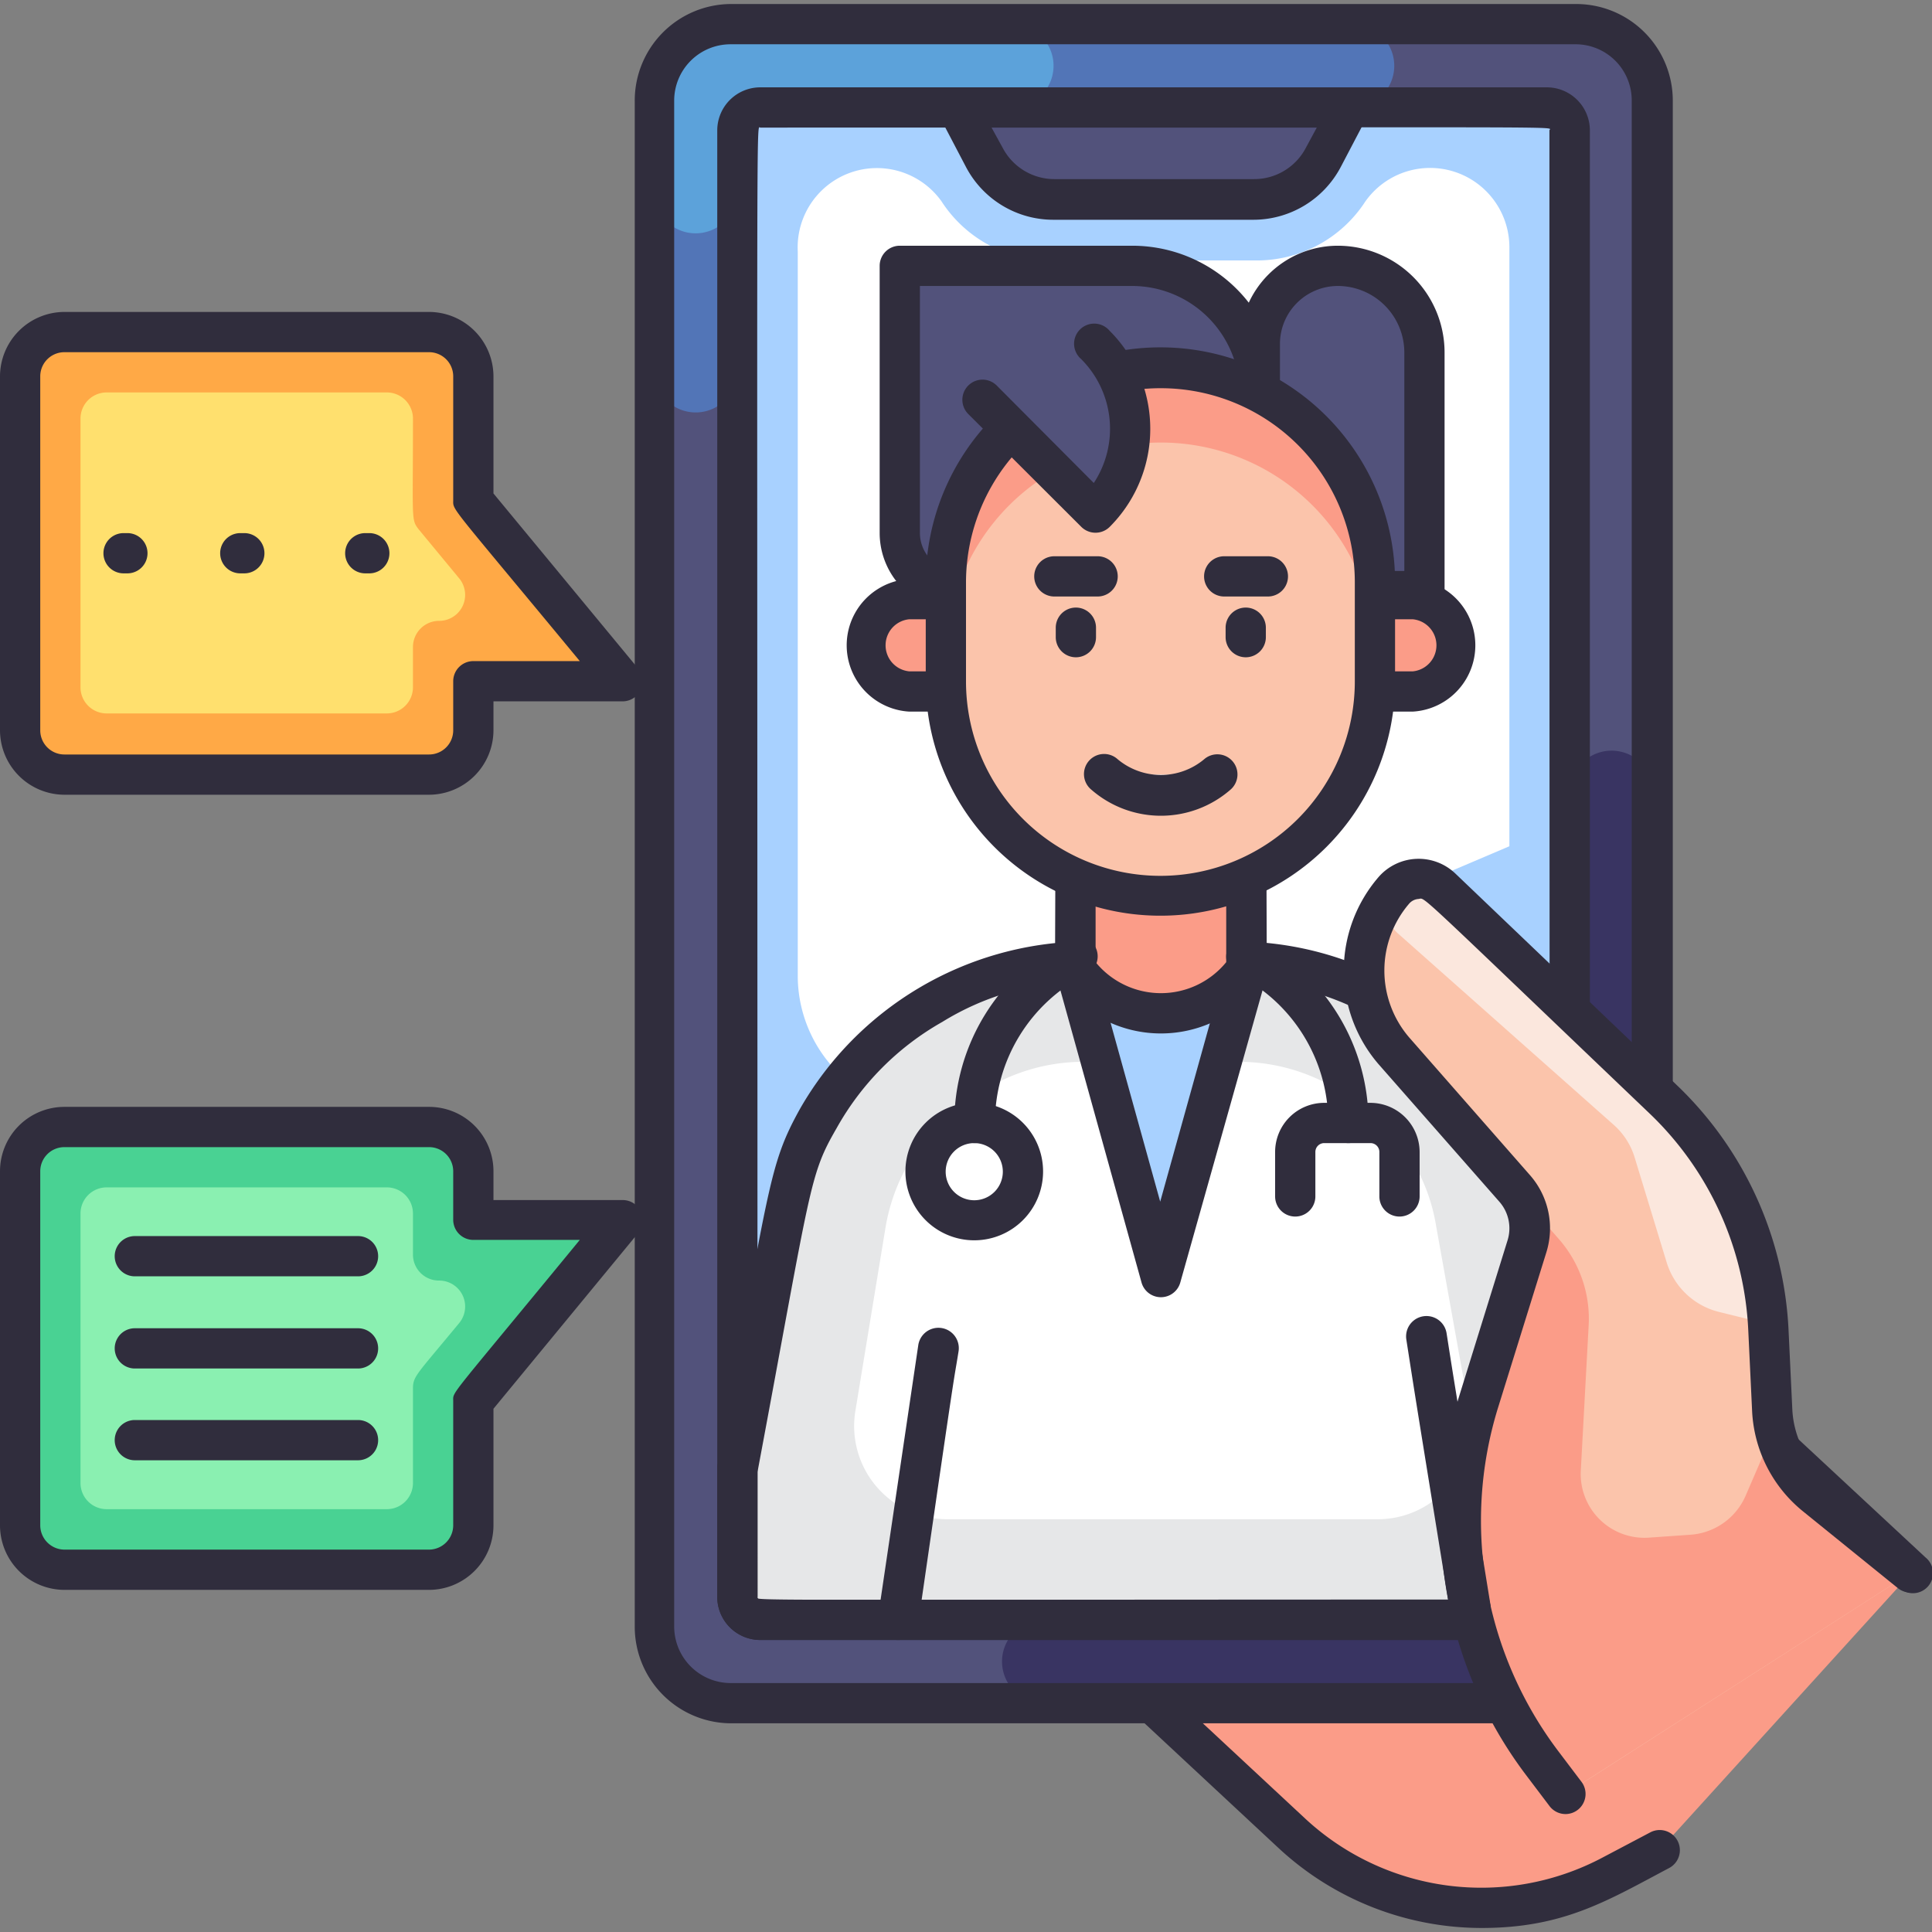
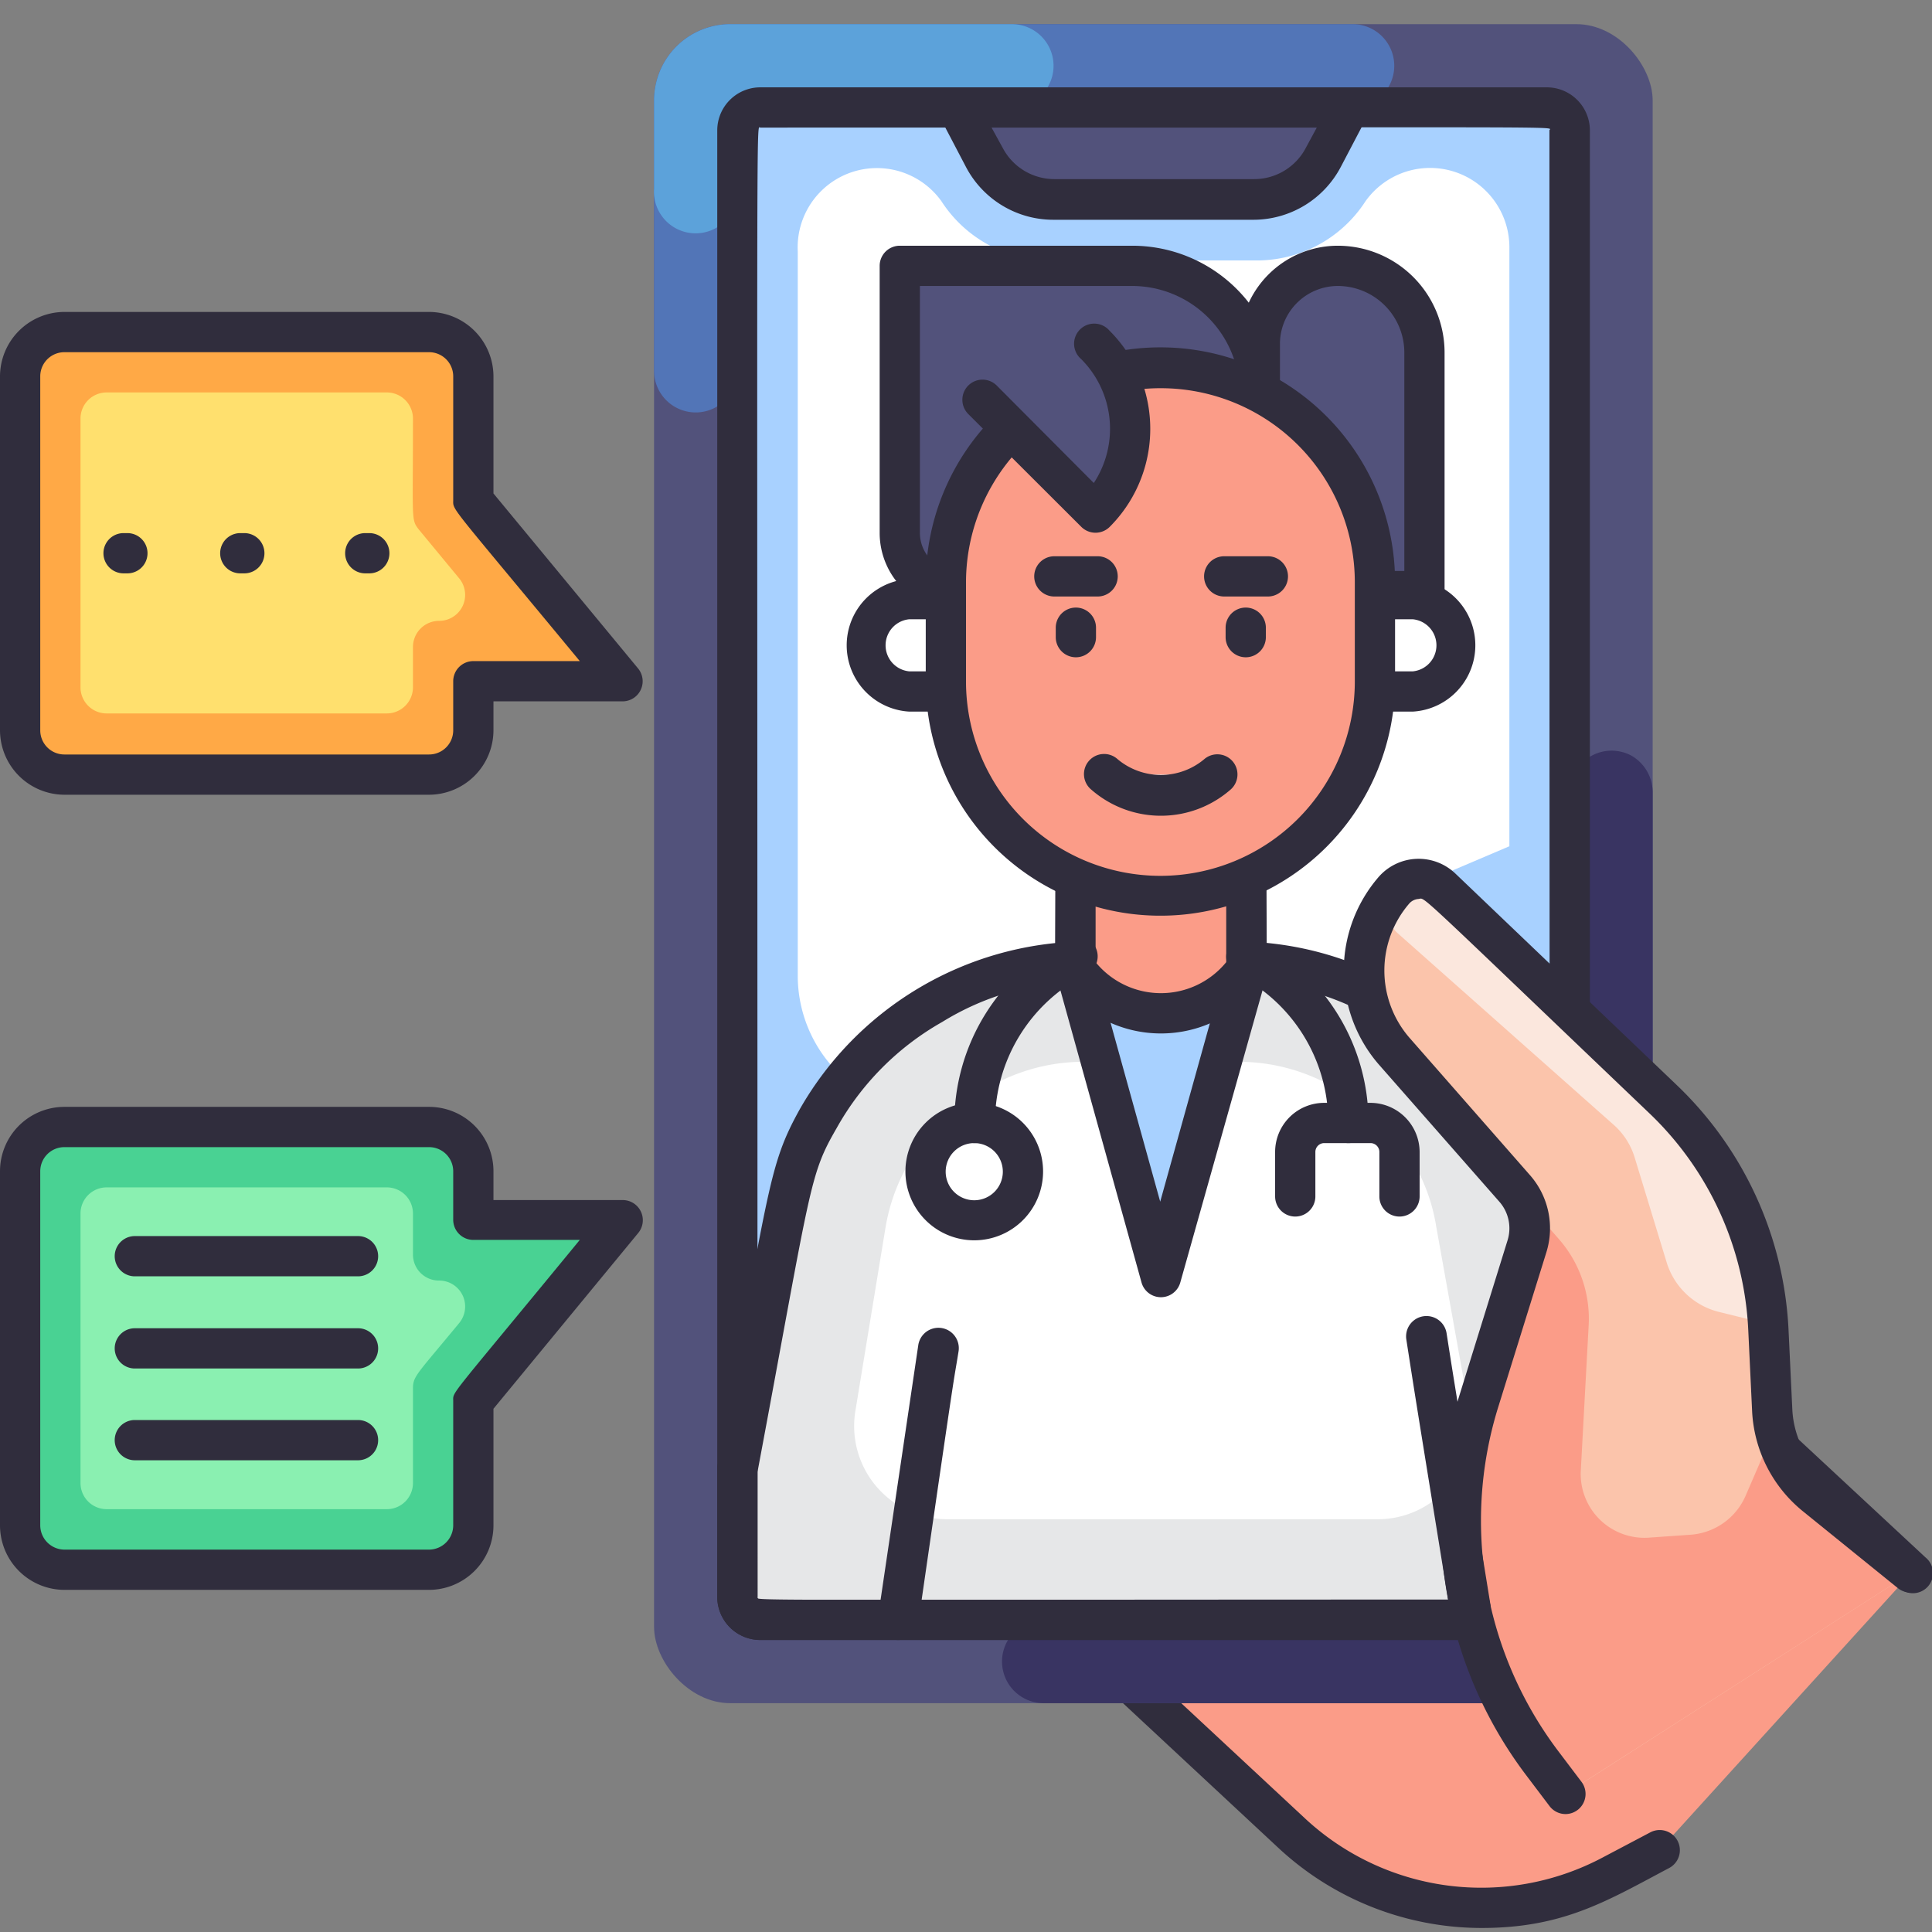
<svg xmlns="http://www.w3.org/2000/svg" height="512" viewBox="0 0 96 96" width="512">
  <rect x="0" y="0" width="96" height="96" fill="#808080" stroke="none" />
  <g id="Online_Doctor" data-name="Online Doctor">
    <path d="m82.46 91.93-2.33 1.24a13.85 13.85 0 0 1 -15.95-2.08l-10.74-10 20.76-22.31 20.8 19.34z" fill="#fb9c88" />
    <path d="m73.62 95.8a14.83 14.83 0 0 1 -10.12-4l-10.74-10a1 1 0 0 1 0-1.41l20.71-22.29a1 1 0 0 1 1.41-.05l20.8 19.34a1 1 0 1 1 -1.36 1.46l-20.07-18.66-19.4 20.86 10 9.31a12.86 12.86 0 0 0 14.8 1.93l2.35-1.24a1 1 0 0 1 .94 1.77c-3.08 1.63-5.25 2.98-9.32 2.98z" fill="#302d3d" />
    <rect fill="#52527b" height="83.43" rx="3.79" width="49.62" x="32.5" y="1.2" />
    <path d="m36.63 6.48a1.14 1.14 0 0 1 1.14-1.14h29.44a2.07 2.07 0 0 0 0-4.14h-30.92a3.79 3.79 0 0 0 -3.79 3.8v13.43a2.07 2.07 0 0 0 1.94 2.06 2.06 2.06 0 0 0 2.19-2.06z" fill="#5275b7" />
    <path d="m36.29 1.2a3.79 3.79 0 0 0 -3.79 3.8v4.38a2.07 2.07 0 1 0 4.13 0v-2.9a1.14 1.14 0 0 1 1.14-1.14h12.51a2.07 2.07 0 0 0 0-4.14z" fill="#5ca2da" />
    <path d="m78 79.35a1.14 1.14 0 0 1 -1.14 1.14h-25a2.07 2.07 0 1 0 0 4.14h26.47a3.79 3.79 0 0 0 3.79-3.79v-41.48a2.1 2.1 0 0 0 -1.07-1.82 2.08 2.08 0 0 0 -3.05 1.82z" fill="#393462" />
-     <path d="m78.33 85.63h-42a4.8 4.8 0 0 1 -4.79-4.8v-75.83a4.8 4.8 0 0 1 4.75-4.8h42a4.8 4.8 0 0 1 4.83 4.8v75.83a4.8 4.8 0 0 1 -4.79 4.8zm-42.04-83.43a2.8 2.8 0 0 0 -2.79 2.8v75.83a2.81 2.81 0 0 0 2.79 2.8h42a2.8 2.8 0 0 0 2.79-2.8v-75.83a2.79 2.79 0 0 0 -2.75-2.8z" fill="#302d3d" />
    <rect fill="#a8d1ff" height="41.35" rx="1.14" transform="matrix(0 1 -1 0 100.23 -14.4)" width="75.16" x="19.74" y="22.24" />
    <path d="m75 12.27v29.78l-4.23 1.8a7.71 7.71 0 0 0 -4.51 5.55l-1.48 7.3a6.51 6.51 0 0 1 -6.37 5.21h-3.78a6.53 6.53 0 0 1 -4.06-1.42l-8.38-6.7a6.8 6.8 0 0 1 -2.55-5.3v-36a3.94 3.94 0 0 1 7.14-2.49 6.43 6.43 0 0 0 5.57 2.94h9.93a6.43 6.43 0 0 0 5.57-2.94 3.94 3.94 0 0 1 7.15 2.27z" fill="#fff" />
    <path d="m78.08 70v9.33a1.14 1.14 0 0 1 -1.15 1.14h-39.15a1.14 1.14 0 0 1 -1.14-1.14v-6.33l2.42-12.9a15.22 15.22 0 0 1 14.76-12.32h7.72a15.55 15.55 0 0 1 13.19 7.81c1.5 2.72 1.51 4.13 3.35 14.41z" fill="#e6e7e8" />
    <path d="m47.06 75.49a4.63 4.63 0 0 1 -4.56-5.36l1.5-9.13a9.42 9.42 0 0 1 4.33-6.47l.61-.39a9.41 9.41 0 0 1 4.9-1.38h7.72a9.44 9.44 0 0 1 4.95 1.41 10 10 0 0 1 3.85 3.83 9.12 9.12 0 0 1 1 2.92l1.64 9.14a4.61 4.61 0 0 1 -4.54 5.43z" fill="#fff" />
    <path d="m76.93 81.49h-39.15a2.14 2.14 0 0 1 -2.14-2.14c0-6.9 0-6.36 0-6.49 2.62-14 2.54-14.93 4.11-17.76a16.53 16.53 0 0 1 14-8.32h7.72a16.17 16.17 0 0 1 15.82 13.15c1.89 10.59 1.79 9.95 1.79 10.09v9.33a2.14 2.14 0 0 1 -2.15 2.14zm-39.29-8.35v6.21a.14.14 0 0 0 .14.14c41.94 0 39.3.07 39.3-.14v-9.24l-1.76-9.84a13.34 13.34 0 0 0 -6.16-9.12 13.51 13.51 0 0 0 -7.62-2.37h-7.72a13.38 13.38 0 0 0 -7 2 13.76 13.76 0 0 0 -5.25 5.28c-1.37 2.37-1.24 2.72-3.93 17.08z" fill="#302d3d" />
    <path d="m53.44 48.15 4.24 15.3 4.25-15.3z" fill="#a8d1ff" />
    <path d="m56.72 63.72-4.25-15.31a1 1 0 0 1 1-1.26h8.49a1 1 0 0 1 1 1.26l-4.31 15.31a1 1 0 0 1 -1.93 0zm-2-14.57 2.93 10.56 2.94-10.56z" fill="#302d3d" />
    <path d="m61.93 48.15a5.2 5.2 0 0 1 -8.49 0v-6.15h8.49z" fill="#fb9c88" />
    <path d="m52.62 48.72c-.26-.37-.18-.14-.18-6.71a1 1 0 0 1 1-1h8.49a1 1 0 0 1 1 1c0 6.57.08 6.34-.18 6.71a6.19 6.19 0 0 1 -10.13 0zm1.82-.91a4.19 4.19 0 0 0 6.49 0v-4.81h-6.49z" fill="#302d3d" />
    <path d="m44.71 13.21h11.55a6.33 6.33 0 0 1 6.33 6.33v9.82a0 0 0 0 1 0 0h-15a2.89 2.89 0 0 1 -2.89-2.89v-13.26a0 0 0 0 1 .01 0z" fill="#52527b" />
    <path d="m62.6 30.37h-15a3.89 3.89 0 0 1 -3.89-3.89v-13.27a1 1 0 0 1 1-1h11.55a7.34 7.34 0 0 1 7.34 7.34v9.82a1 1 0 0 1 -1 1zm-16.89-16.16v12.27a1.89 1.89 0 0 0 1.89 1.89h14v-8.82a5.35 5.35 0 0 0 -5.34-5.34z" fill="#302d3d" />
    <path d="m70.78 29.37h-6.06a2.13 2.13 0 0 1 -2.12-2.13v-10.15a3.88 3.88 0 0 1 3.87-3.88 4.31 4.31 0 0 1 4.31 4.31z" fill="#52527b" />
    <path d="m70.78 30.37h-6.06a3.13 3.13 0 0 1 -3.12-3.13v-10.15a4.88 4.88 0 0 1 4.87-4.88 5.31 5.31 0 0 1 5.31 5.31v11.85a1 1 0 0 1 -1 1zm-4.31-16.16a2.88 2.88 0 0 0 -2.87 2.88v10.15a1.13 1.13 0 0 0 1.12 1.13h5.06v-10.85a3.31 3.31 0 0 0 -3.31-3.31z" fill="#302d3d" />
-     <rect fill="#fb9c88" height="4.59" rx="2.29" width="29.6" x="42.88" y="29.77" />
    <path d="m70.19 35.36h-25a3.3 3.3 0 0 1 0-6.59h25a3.3 3.3 0 0 1 0 6.59zm-25-4.59a1.3 1.3 0 0 0 0 2.59h25a1.3 1.3 0 0 0 0-2.59z" fill="#302d3d" />
    <path d="m68.34 28.92v4.94a10.66 10.66 0 0 1 -21.32 0v-4.94a10.66 10.66 0 0 1 21.32 0z" fill="#fb9c88" />
-     <path d="m68.34 32.65v1.21a10.66 10.66 0 0 1 -21.32 0v-1.21a10.66 10.66 0 0 1 21.32 0z" fill="#fbc4ab" />
    <path d="m57.71 45.5a11.65 11.65 0 0 1 -11.71-11.64v-4.94a11.66 11.66 0 0 1 23.32 0v4.94a11.65 11.65 0 0 1 -11.61 11.64zm0-26.21a9.66 9.66 0 0 0 -9.71 9.63v4.94a9.66 9.66 0 0 0 19.32 0v-4.94a9.64 9.64 0 0 0 -9.61-9.63z" fill="#302d3d" />
    <path d="m60.48 38.49a4.26 4.26 0 0 1 -5.6 0" fill="#fff" />
    <path d="m54.23 39.24a1 1 0 1 1 1.31-1.51 3.35 3.35 0 0 0 4.29 0 1 1 0 0 1 1.41.09 1 1 0 0 1 -.1 1.42 5.26 5.26 0 0 1 -6.91 0z" fill="#302d3d" />
    <path d="m61.9 32.66a1 1 0 0 1 -1-1v-.47a1 1 0 0 1 2 0v.47a1 1 0 0 1 -1 1z" fill="#302d3d" />
    <path d="m63 29.64h-2.17a1 1 0 0 1 0-2h2.17a1 1 0 1 1 0 2z" fill="#302d3d" />
    <path d="m53.46 32.66a1 1 0 0 1 -1-1v-.47a1 1 0 0 1 2 0v.47a1 1 0 0 1 -1 1z" fill="#302d3d" />
    <path d="m54.54 29.64h-2.15a1 1 0 0 1 0-2h2.15a1 1 0 1 1 0 2z" fill="#302d3d" />
    <path d="m54.43 17.11a5.93 5.93 0 0 1 0 8.36l-5.61-5.61" fill="#52527b" />
    <g fill="#302d3d">
      <path d="m53.72 26.17-5.61-5.6a1 1 0 0 1 0-1.41 1 1 0 0 1 1.42 0l4.82 4.84a4.9 4.9 0 0 0 -.63-6.16 1 1 0 1 1 1.41-1.41 6.89 6.89 0 0 1 0 9.76 1 1 0 0 1 -1.41-.02z" />
      <path d="m44.63 81.49a1 1 0 0 1 -1-1.15l2-13.51a1 1 0 1 1 2 .32c-.31 1.93 0-.34-2 13.49a1 1 0 0 1 -1 .85z" />
      <path d="m48.42 56.8a1 1 0 0 1 -1-1 10.22 10.22 0 0 1 5.58-9.12 1 1 0 1 1 .91 1.77 8.25 8.25 0 0 0 -4.47 7.35 1 1 0 0 1 -1.02 1z" />
      <path d="m67 56.8a1 1 0 0 1 -1-1 8.24 8.24 0 0 0 -4.5-7.36 1 1 0 1 1 .91-1.78 10.23 10.23 0 0 1 5.59 9.14 1 1 0 0 1 -1 1z" />
      <path d="m69.54 60.45a1 1 0 0 1 -1-1v-2.21a.44.44 0 0 0 -.44-.44h-2.3a.44.44 0 0 0 -.44.44v2.21a1 1 0 0 1 -2 0v-2.21a2.44 2.44 0 0 1 2.44-2.44h2.3a2.45 2.45 0 0 1 2.44 2.44v2.21a1 1 0 0 1 -1 1z" />
      <path d="m48.42 61.63a3.42 3.42 0 1 1 3.41-3.41 3.42 3.42 0 0 1 -3.41 3.41zm0-4.83a1.42 1.42 0 1 0 1.41 1.42 1.42 1.42 0 0 0 -1.41-1.42z" />
      <path d="m76.85 81.49h-39.07a2.14 2.14 0 0 1 -2.14-2.14v-72.87a2.14 2.14 0 0 1 2.14-2.14h39.07a2.14 2.14 0 0 1 2.15 2.14v72.87a2.14 2.14 0 0 1 -2.15 2.14zm-39.07-75.15c-.22 0-.14-3.09-.14 73 0 .22-2.52.14 39.21.14.22 0 .14 3 .14-73 .01-.22 2.55-.14-39.21-.14z" />
    </g>
    <path d="m62.28 9.92h-9.93a3.93 3.93 0 0 1 -3.46-2.09l-1.31-2.49h19.47l-1.31 2.49a3.93 3.93 0 0 1 -3.46 2.09z" fill="#52527b" />
    <path d="m62.27 10.92h-9.92a4.9 4.9 0 0 1 -4.35-2.62l-1.31-2.5a1 1 0 0 1 .89-1.46h19.47a1 1 0 0 1 .88 1.46l-1.31 2.5a4.91 4.91 0 0 1 -4.35 2.62zm-13-4.58.55 1a2.9 2.9 0 0 0 2.57 1.56h9.92a2.9 2.9 0 0 0 2.58-1.56l.54-1z" fill="#302d3d" />
    <path d="m77.79 89.14-1.17-1.55a19.93 19.93 0 0 1 -3.15-17.93l2.39-7.74a3 3 0 0 0 -.6-2.86l-6-6.84a6.07 6.07 0 0 1 0-8 1.63 1.63 0 0 1 2.37-.11l11 10.51a17 17 0 0 1 5.31 11.48l.19 4a5.82 5.82 0 0 0 2.15 4.22l4.72 3.8z" fill="#fbc4ab" />
    <path d="m87.93 65.81-2.51-.62a3.63 3.63 0 0 1 -2.61-2.48l-1.58-5.18a3.54 3.54 0 0 0 -1.06-1.65l-10.71-9.5a1.53 1.53 0 0 1 -.18-2.12 1.65 1.65 0 0 1 2.38-.13l11 10.52a17 17 0 0 1 5.27 11.16z" fill="#fbe7dd" />
    <path d="m95 78.12-17.19 11-1.19-1.52a19.94 19.94 0 0 1 -3.14-17.93l2.4-7.74a3 3 0 0 0 -.61-2.86l2.19 2.5a6 6 0 0 1 1.48 4.28l-.39 7.2a3.17 3.17 0 0 0 3.45 3.35l2-.14a3.23 3.23 0 0 0 2.74-1.94l1.47-3.4a5.78 5.78 0 0 0 2 3.34c.12.08-.21-.15 4.79 3.86z" fill="#fb9c88" />
    <path d="m77.79 90.14a1 1 0 0 1 -.79-.39l-1.18-1.56a21 21 0 0 1 -3.31-18.83l2.4-7.73a2 2 0 0 0 -.41-1.92l-6-6.83a7.12 7.12 0 0 1 0-9.3 2.64 2.64 0 0 1 3.81-.18l11 10.51a18 18 0 0 1 5.56 12.14l.19 4a4.82 4.82 0 0 0 1.78 3.49l4.72 3.81a1 1 0 1 1 -1.26 1.56l-4.72-3.82a6.83 6.83 0 0 1 -2.52-5l-.19-4a15.91 15.91 0 0 0 -4.87-10.73c-12-11.46-11.14-10.72-11.52-10.69a.67.67 0 0 0 -.45.22 5.1 5.1 0 0 0 0 6.67l6 6.84a4 4 0 0 1 .81 3.82l-2.42 7.78a19 19 0 0 0 3 17l1.18 1.56a1 1 0 0 1 -.81 1.58z" fill="#302d3d" />
    <path d="m73.05 80.9a1 1 0 0 1 -1-.84c-1.84-11.34-1.71-10.55-2.17-13.5a1 1 0 1 1 2-.31c.45 2.88.21 1.33 2.18 13.49a1 1 0 0 1 -1.01 1.16z" fill="#302d3d" />
    <path d="m23.52 60.63v-2.43a2.2 2.2 0 0 0 -2.2-2.2h-18.12a2.2 2.2 0 0 0 -2.2 2.2v17.58a2.2 2.2 0 0 0 2.2 2.22h18.12a2.2 2.2 0 0 0 2.2-2.2v-6.19l7.42-9z" fill="#49d293" />
    <path d="m4 73.69v-13.4a1.3 1.3 0 0 1 1.3-1.29h13.92a1.3 1.3 0 0 1 1.3 1.29v2.05a1.29 1.29 0 0 0 1.29 1.29 1.29 1.29 0 0 1 1 2.12c-2.12 2.57-2.29 2.63-2.29 3.25v4.69a1.3 1.3 0 0 1 -1.3 1.3h-13.92a1.3 1.3 0 0 1 -1.3-1.3z" fill="#8af0b1" />
    <path d="m21.32 79h-18.12a3.21 3.21 0 0 1 -3.2-3.22v-17.58a3.2 3.2 0 0 1 3.2-3.2h18.12a3.2 3.2 0 0 1 3.2 3.2v1.43h6.42a1 1 0 0 1 .77 1.64l-7.19 8.73v5.81a3.21 3.21 0 0 1 -3.2 3.19zm-18.12-22a1.2 1.2 0 0 0 -1.2 1.2v17.58a1.21 1.21 0 0 0 1.2 1.22h18.12a1.21 1.21 0 0 0 1.2-1.21v-6.18c0-.5-.28 0 6.29-8h-5.29a1 1 0 0 1 -1-1v-2.41a1.2 1.2 0 0 0 -1.2-1.2z" fill="#302d3d" />
    <path d="m23.52 33.85v2.44a2.21 2.21 0 0 1 -2.2 2.2h-18.12a2.21 2.21 0 0 1 -2.2-2.2v-17.59a2.21 2.21 0 0 1 2.2-2.2h18.12a2.21 2.21 0 0 1 2.2 2.2v6.18l7.42 9z" fill="#ffa946" />
    <path d="m4 34.19v-13.39a1.3 1.3 0 0 1 1.3-1.3h13.92a1.3 1.3 0 0 1 1.3 1.3c0 5.13-.1 5 .29 5.51l2 2.42a1.29 1.29 0 0 1 -1 2.12 1.3 1.3 0 0 0 -1.29 1.3v2a1.3 1.3 0 0 1 -1.3 1.3h-13.92a1.3 1.3 0 0 1 -1.3-1.26z" fill="#ffe06e" />
-     <path d="m21.32 39.49h-18.12a3.21 3.21 0 0 1 -3.2-3.2v-17.59a3.21 3.21 0 0 1 3.2-3.2h18.12a3.21 3.21 0 0 1 3.2 3.2v5.82l7.19 8.7a1 1 0 0 1 -.77 1.63h-6.42v1.44a3.21 3.21 0 0 1 -3.2 3.2zm-18.12-21.99a1.2 1.2 0 0 0 -1.2 1.2v17.59a1.2 1.2 0 0 0 1.2 1.2h18.12a1.2 1.2 0 0 0 1.2-1.2v-2.44a1 1 0 0 1 1-1h5.29c-6.55-7.92-6.29-7.46-6.29-8v-6.15a1.2 1.2 0 0 0 -1.2-1.2z" fill="#302d3d" />
+     <path d="m21.32 39.49h-18.12a3.21 3.21 0 0 1 -3.2-3.2v-17.59a3.21 3.21 0 0 1 3.2-3.2h18.12a3.21 3.21 0 0 1 3.2 3.2v5.82l7.19 8.7a1 1 0 0 1 -.77 1.63h-6.42v1.44a3.21 3.21 0 0 1 -3.2 3.2m-18.12-21.99a1.2 1.2 0 0 0 -1.2 1.2v17.59a1.2 1.2 0 0 0 1.2 1.2h18.12a1.2 1.2 0 0 0 1.2-1.2v-2.44a1 1 0 0 1 1-1h5.29c-6.55-7.92-6.29-7.46-6.29-8v-6.15a1.2 1.2 0 0 0 -1.2-1.2z" fill="#302d3d" />
    <path d="m17.79 63.42h-11.09a1 1 0 0 1 0-2h11.09a1 1 0 1 1 0 2z" fill="#302d3d" />
    <path d="m17.79 68h-11.09a1 1 0 0 1 0-2h11.09a1 1 0 1 1 0 2z" fill="#302d3d" />
    <path d="m17.79 72.56h-11.09a1 1 0 0 1 0-2h11.09a1 1 0 0 1 0 2z" fill="#302d3d" />
    <path d="m6.33 28.49h-.19a1 1 0 1 1 0-2h.19a1 1 0 1 1 0 2z" fill="#302d3d" />
    <path d="m12.14 28.49h-.2a1 1 0 0 1 0-2h.2a1 1 0 0 1 0 2z" fill="#302d3d" />
    <path d="m18.35 28.49h-.2a1 1 0 0 1 0-2h.2a1 1 0 0 1 0 2z" fill="#302d3d" />
  </g>
</svg>